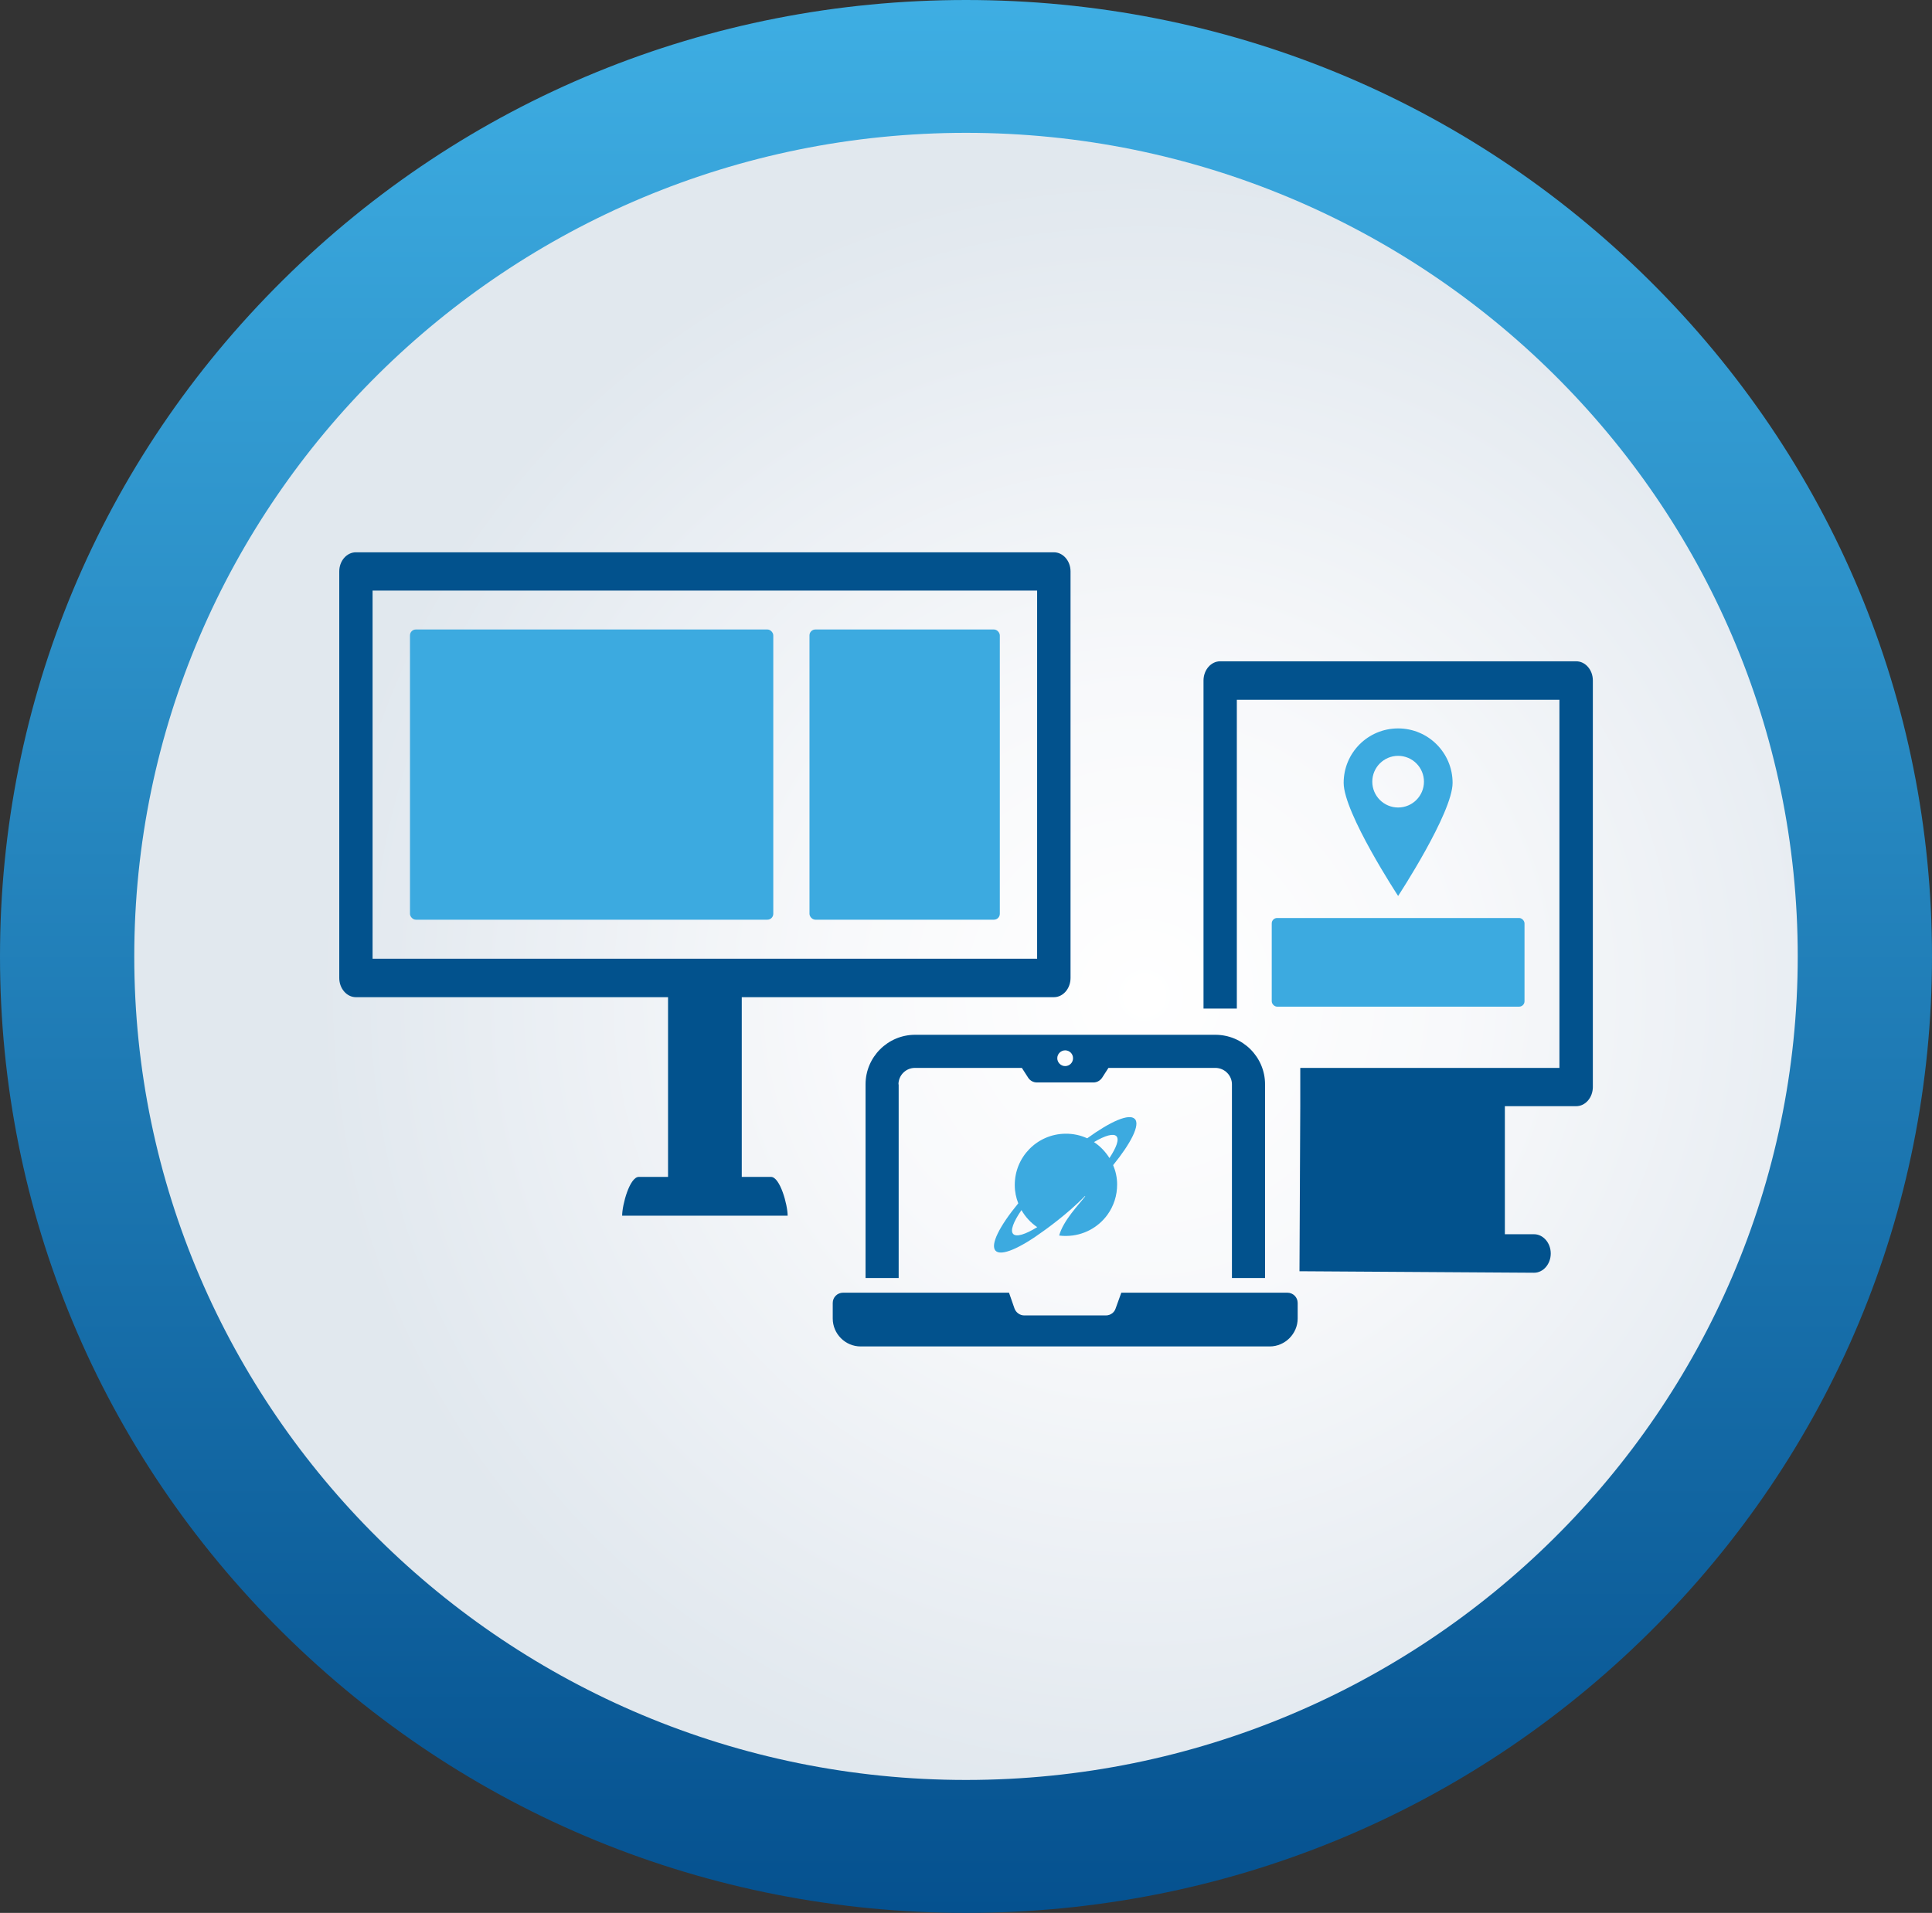
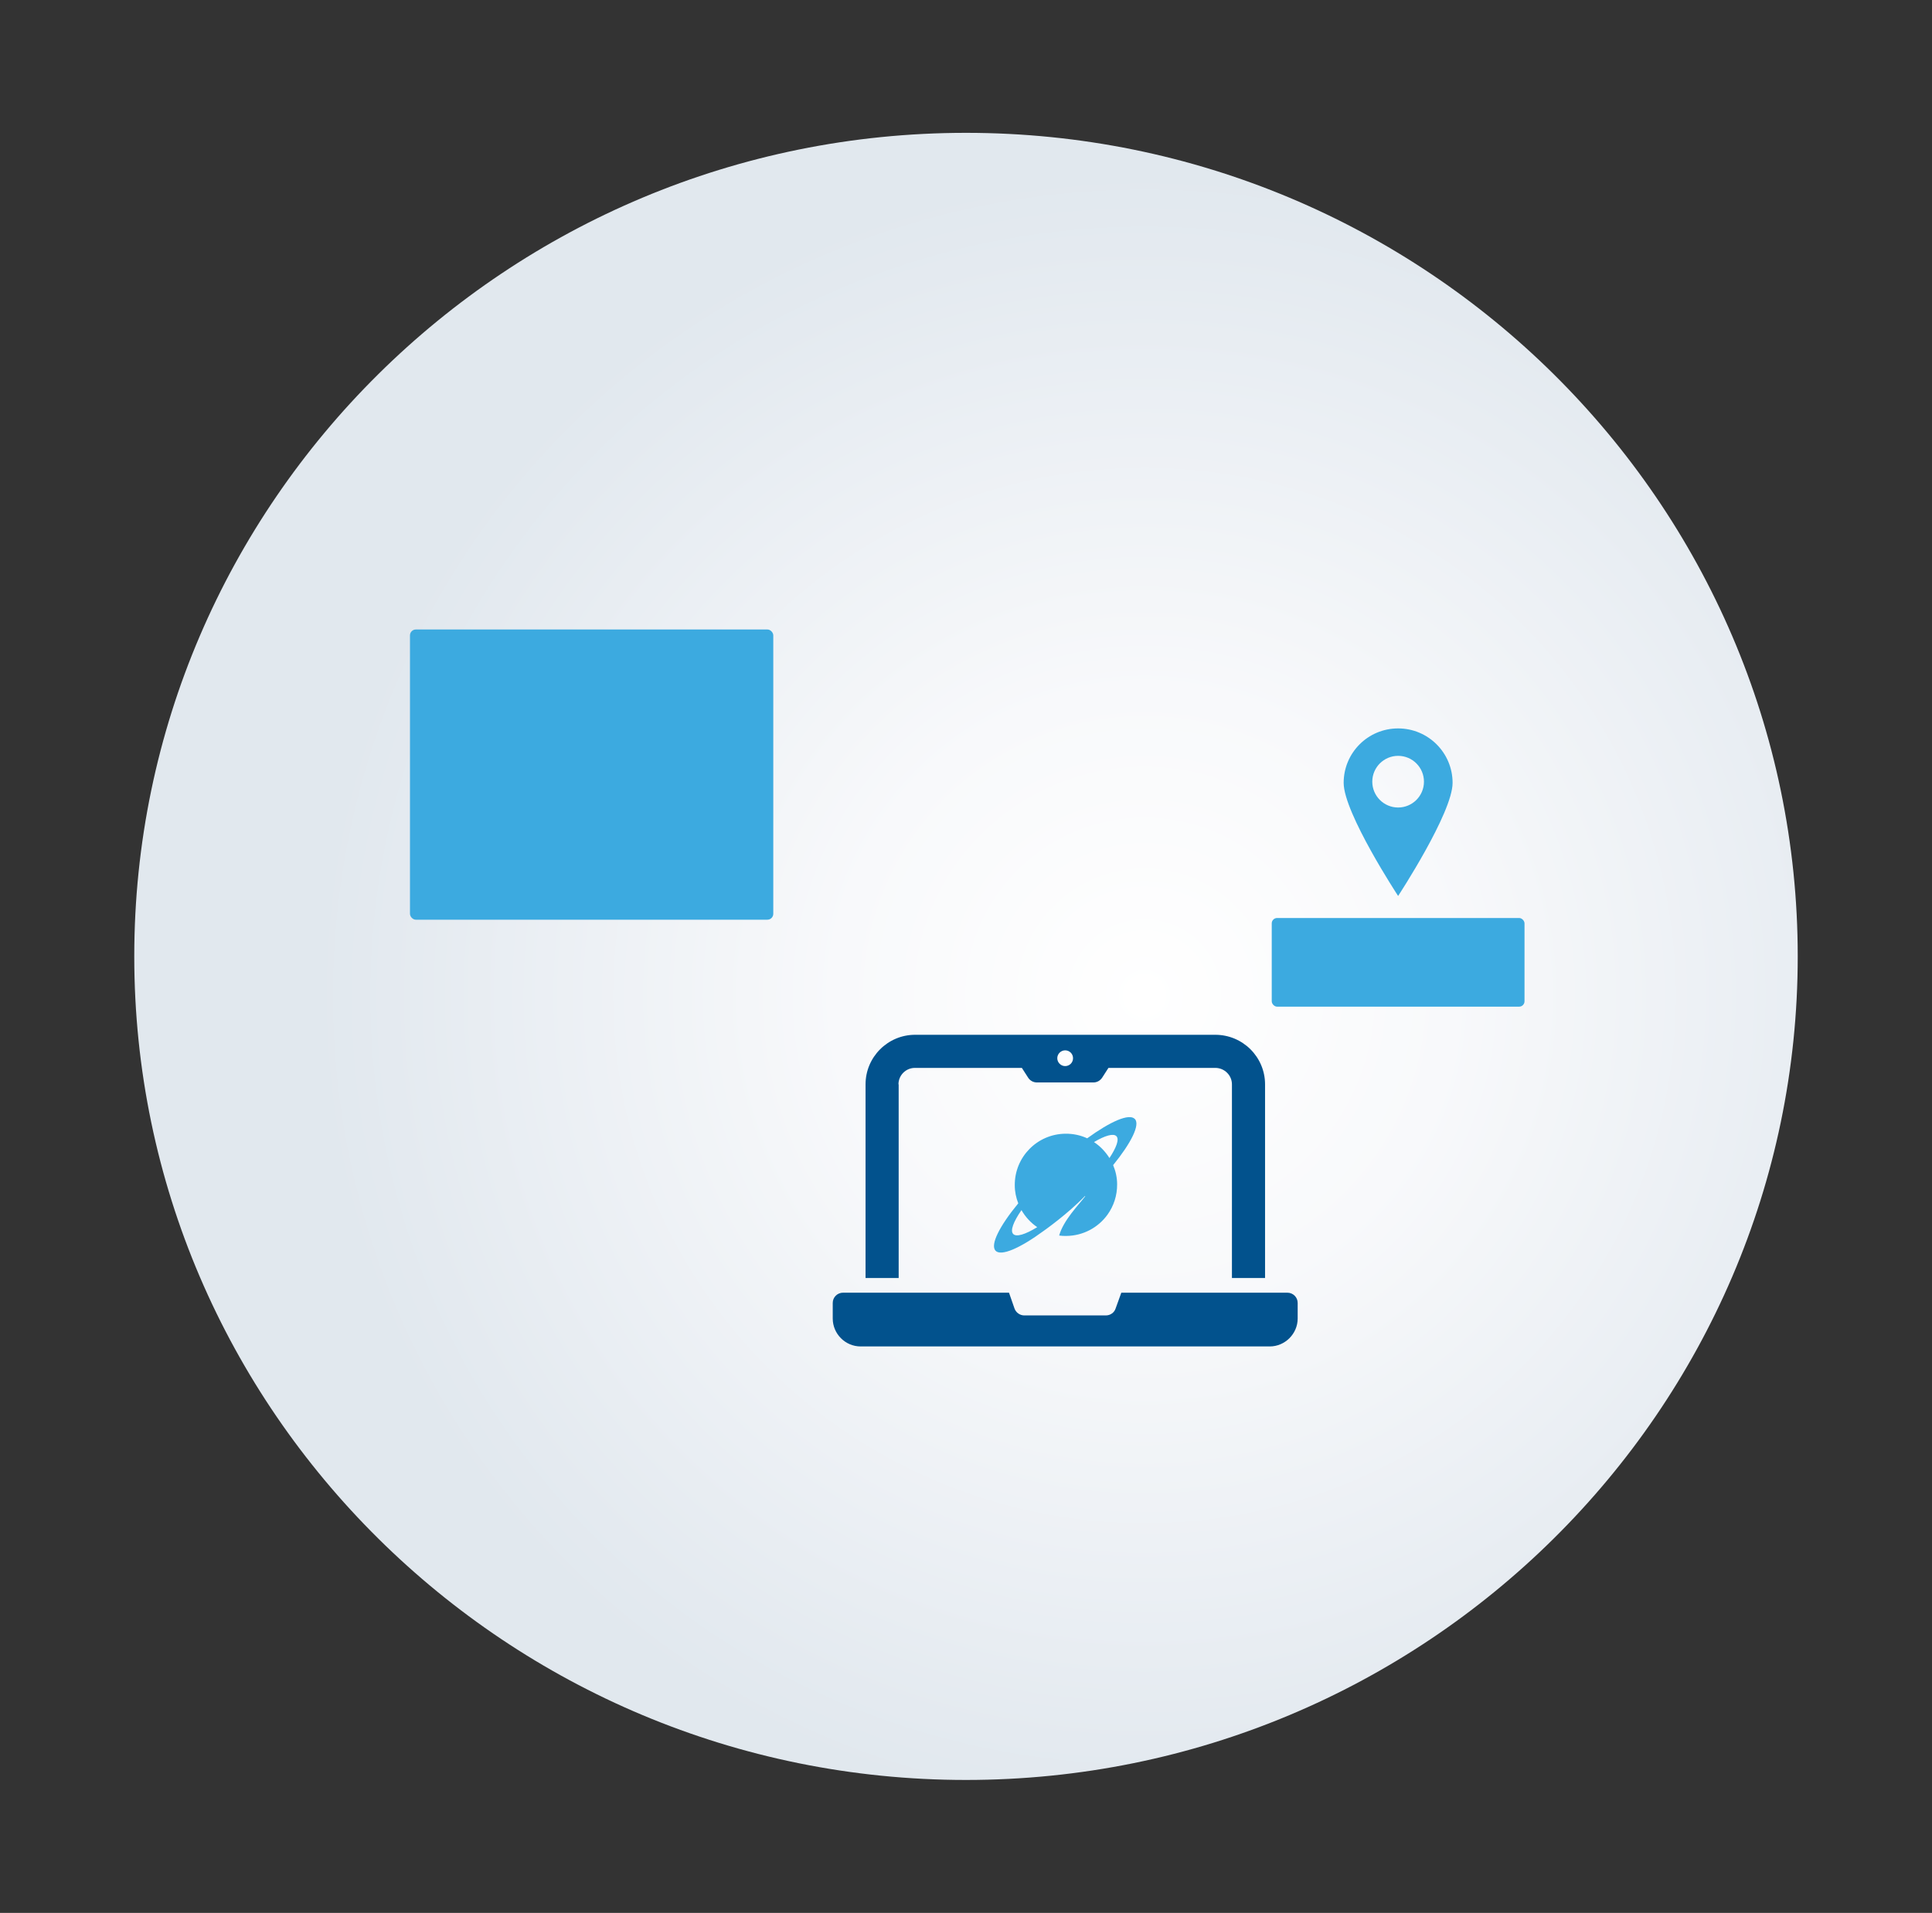
<svg xmlns="http://www.w3.org/2000/svg" id="uuid-9d5240d2-52cd-4c70-a6ad-046d7dd1bdbc" data-name="Layer 1" viewBox="0 0 193.68 191.81">
  <rect x="0" y="0" width="193.68" height="191.81" fill="#333333" stroke="none" />
  <defs>
    <style> .uuid-1060e6b4-3a8d-4aa2-86f2-226d0cc0dca1 { fill: url(#uuid-dbbbf268-c844-4f72-a012-8da3ccd708a1); } .uuid-dd202a8d-c9f0-4266-8dfa-3abc285a9a09 { fill: url(#uuid-62285b46-3e5a-411d-a50f-0d6a968ce840); } .uuid-d9d8244b-4274-46db-9374-8a9f007a0ca2 { fill: #02528d; } .uuid-43a9e9ca-f876-47ae-adb8-4e1aa9d8db41 { fill: #3caae0; } </style>
    <linearGradient id="uuid-dbbbf268-c844-4f72-a012-8da3ccd708a1" x1="1425.68" y1="4432.85" x2="1233.87" y2="4432.85" gradientTransform="translate(4529.69 -1233.87) rotate(90)" gradientUnits="userSpaceOnUse">
      <stop offset="0" stop-color="#05518f" />
      <stop offset="1" stop-color="#3eaee3" />
    </linearGradient>
    <radialGradient id="uuid-62285b46-3e5a-411d-a50f-0d6a968ce840" cx="1375.27" cy="3932.16" fx="1375.27" fy="3932.16" r="29.31" gradientTransform="translate(11282.06 -3778.37) rotate(90) scale(2.82 2.84)" gradientUnits="userSpaceOnUse">
      <stop offset="0" stop-color="#fff" />
      <stop offset=".37" stop-color="#f8f9fb" />
      <stop offset=".91" stop-color="#e4eaf0" />
      <stop offset="1" stop-color="#e1e8ee" />
    </radialGradient>
  </defs>
  <g>
-     <path class="uuid-1060e6b4-3a8d-4aa2-86f2-226d0cc0dca1" d="M0,95.9c0-25.62,10.07-49.7,28.36-67.81C46.65,9.97,70.97,0,96.84,0s50.19,9.97,68.48,28.09c18.29,18.11,28.36,42.2,28.36,67.81s-10.08,49.71-28.36,67.82c-18.29,18.11-42.61,28.09-68.48,28.09s-50.19-9.97-68.48-28.09C10.07,145.61,0,121.52,0,95.9Z" />
    <path class="uuid-dd202a8d-c9f0-4266-8dfa-3abc285a9a09" d="M13.46,95.9C13.46,50.37,50.86,13.32,96.84,13.32s83.38,37.05,83.38,82.58-37.41,82.58-83.38,82.58S13.46,141.43,13.46,95.9Z" />
  </g>
  <g>
    <path class="uuid-43a9e9ca-f876-47ae-adb8-4e1aa9d8db41" d="M113.76,112.2c-.55-.58-2.43.24-4.77,1.94-.67-.31-1.41-.47-2.19-.46-2.83.03-5.1,2.35-5.07,5.18,0,.64.13,1.24.35,1.8-1.88,2.28-2.83,4.16-2.28,4.75.55.59,2.46-.25,4.83-1.99,0,0,2.41-1.69,4.12-3.48.02-.02.05,0,.03.03-.62.81-2.19,2.41-2.6,3.92.24.03.48.05.73.04,1.7-.02,3.2-.86,4.12-2.14.61-.85.97-1.91.96-3.04,0-.68-.15-1.33-.4-1.92,1.81-2.23,2.72-4.05,2.18-4.63M101.57,123.73c-.32-.33.03-1.23.83-2.39.39.68.93,1.27,1.58,1.71-1.19.73-2.1,1.02-2.41.68M109.67,114.52c1.11-.66,1.95-.9,2.25-.59.3.31,0,1.13-.7,2.19-.4-.64-.93-1.19-1.56-1.61" />
    <path class="uuid-d9d8244b-4274-46db-9374-8a9f007a0ca2" d="M129.04,129.62h-16.63l-.57,1.58c-.13.42-.54.7-.97.7h-8.19c-.43,0-.83-.28-.98-.7l-.55-1.58h-16.63c-.58,0-1.04.46-1.04,1.03v1.56c0,1.53,1.25,2.8,2.8,2.8h41.01c1.53,0,2.8-1.27,2.8-2.8v-1.56c0-.57-.46-1.03-1.04-1.03ZM90.07,108.73c0-.91.74-1.65,1.65-1.65h10.72l.63.98c.19.3.52.48.88.48h5.66c.36,0,.68-.18.88-.48l.63-.98h10.71c.92,0,1.67.74,1.67,1.65v19.42h3.32v-19.42c0-2.74-2.23-4.97-4.99-4.97h-30.09c-2.74,0-4.97,2.23-4.97,4.97v19.42h3.32v-19.42ZM106.78,105.32c.43,0,.79.34.79.79s-.36.79-.79.79-.79-.36-.79-.79.36-.79.79-.79Z" />
-     <path class="uuid-d9d8244b-4274-46db-9374-8a9f007a0ca2" d="M130.27,127.47l23.52.15c.92,0,1.67-.87,1.67-1.93s-.76-1.93-1.67-1.93h-2.93v-12.84h7.15c.92,0,1.67-.86,1.67-1.93v-40.76c0-1.06-.75-1.92-1.67-1.92h-35.69c-.92,0-1.67.87-1.67,1.93v32.89h3.34v-30.96h32.34v36.91h-25.98v3.85l-.08,16.54Z" />
-     <path class="uuid-d9d8244b-4274-46db-9374-8a9f007a0ca2" d="M78.96,121.9c0-1.09-.76-3.89-1.67-3.89h-2.93v-18.02h31.29c.92,0,1.67-.86,1.67-1.93v-40.76c0-1.06-.75-1.92-1.67-1.92H35.68c-.92,0-1.67.86-1.67,1.92v40.76c0,1.06.75,1.93,1.67,1.93h31.29v18.02h-2.93c-.92,0-1.67,2.8-1.67,3.89h16.59ZM37.35,96.13v-16.7s0-4.54,0-4.54v-15.67h66.62v36.91s-66.62,0-66.62,0Z" />
    <path class="uuid-43a9e9ca-f876-47ae-adb8-4e1aa9d8db41" d="M140.16,73.04c-3.02,0-5.46,2.44-5.46,5.46s5.46,11.34,5.46,11.34c0,0,5.46-8.33,5.46-11.34s-2.44-5.46-5.46-5.46ZM140.16,80.97c-1.43,0-2.59-1.16-2.59-2.59s1.16-2.59,2.59-2.59,2.59,1.16,2.59,2.59-1.16,2.59-2.59,2.59Z" />
    <rect class="uuid-43a9e9ca-f876-47ae-adb8-4e1aa9d8db41" x="127.49" y="92.05" width="25.34" height="8.89" rx=".54" ry=".54" />
    <rect class="uuid-43a9e9ca-f876-47ae-adb8-4e1aa9d8db41" x="41.1" y="63.12" width="36.42" height="29.1" rx=".59" ry=".59" />
-     <rect class="uuid-43a9e9ca-f876-47ae-adb8-4e1aa9d8db41" x="81.15" y="63.12" width="19.08" height="29.1" rx=".59" ry=".59" />
  </g>
</svg>